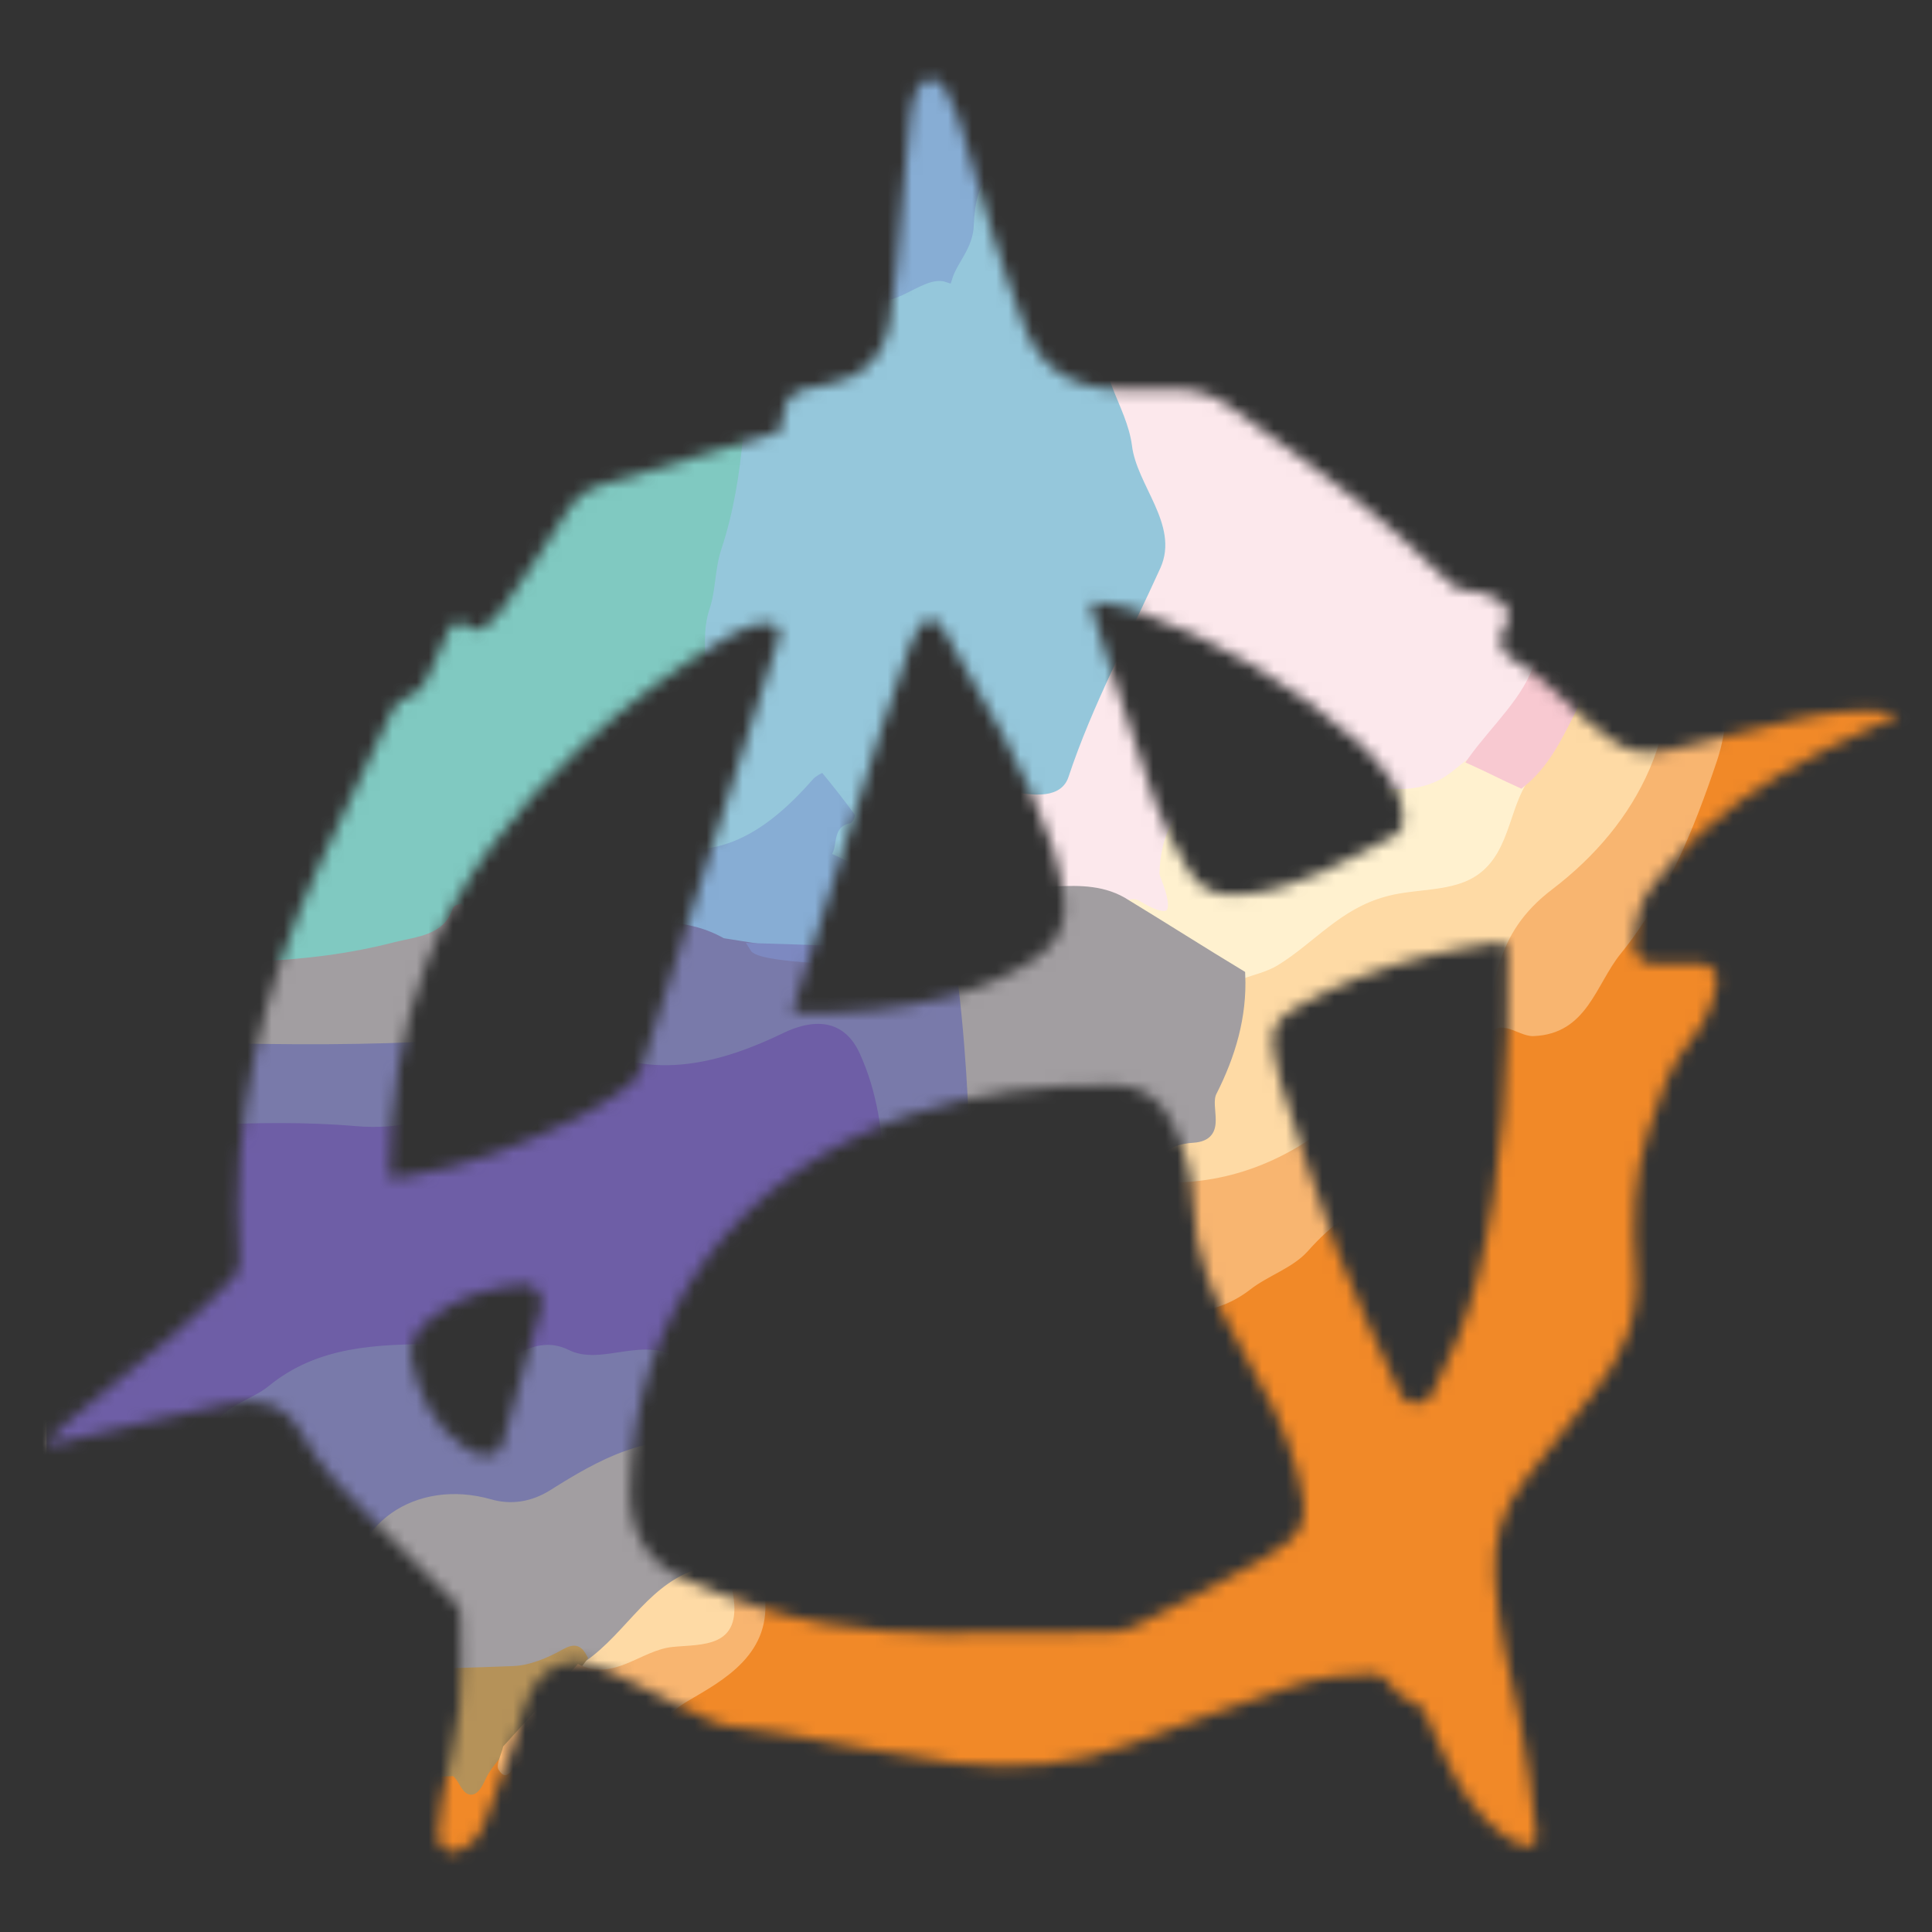
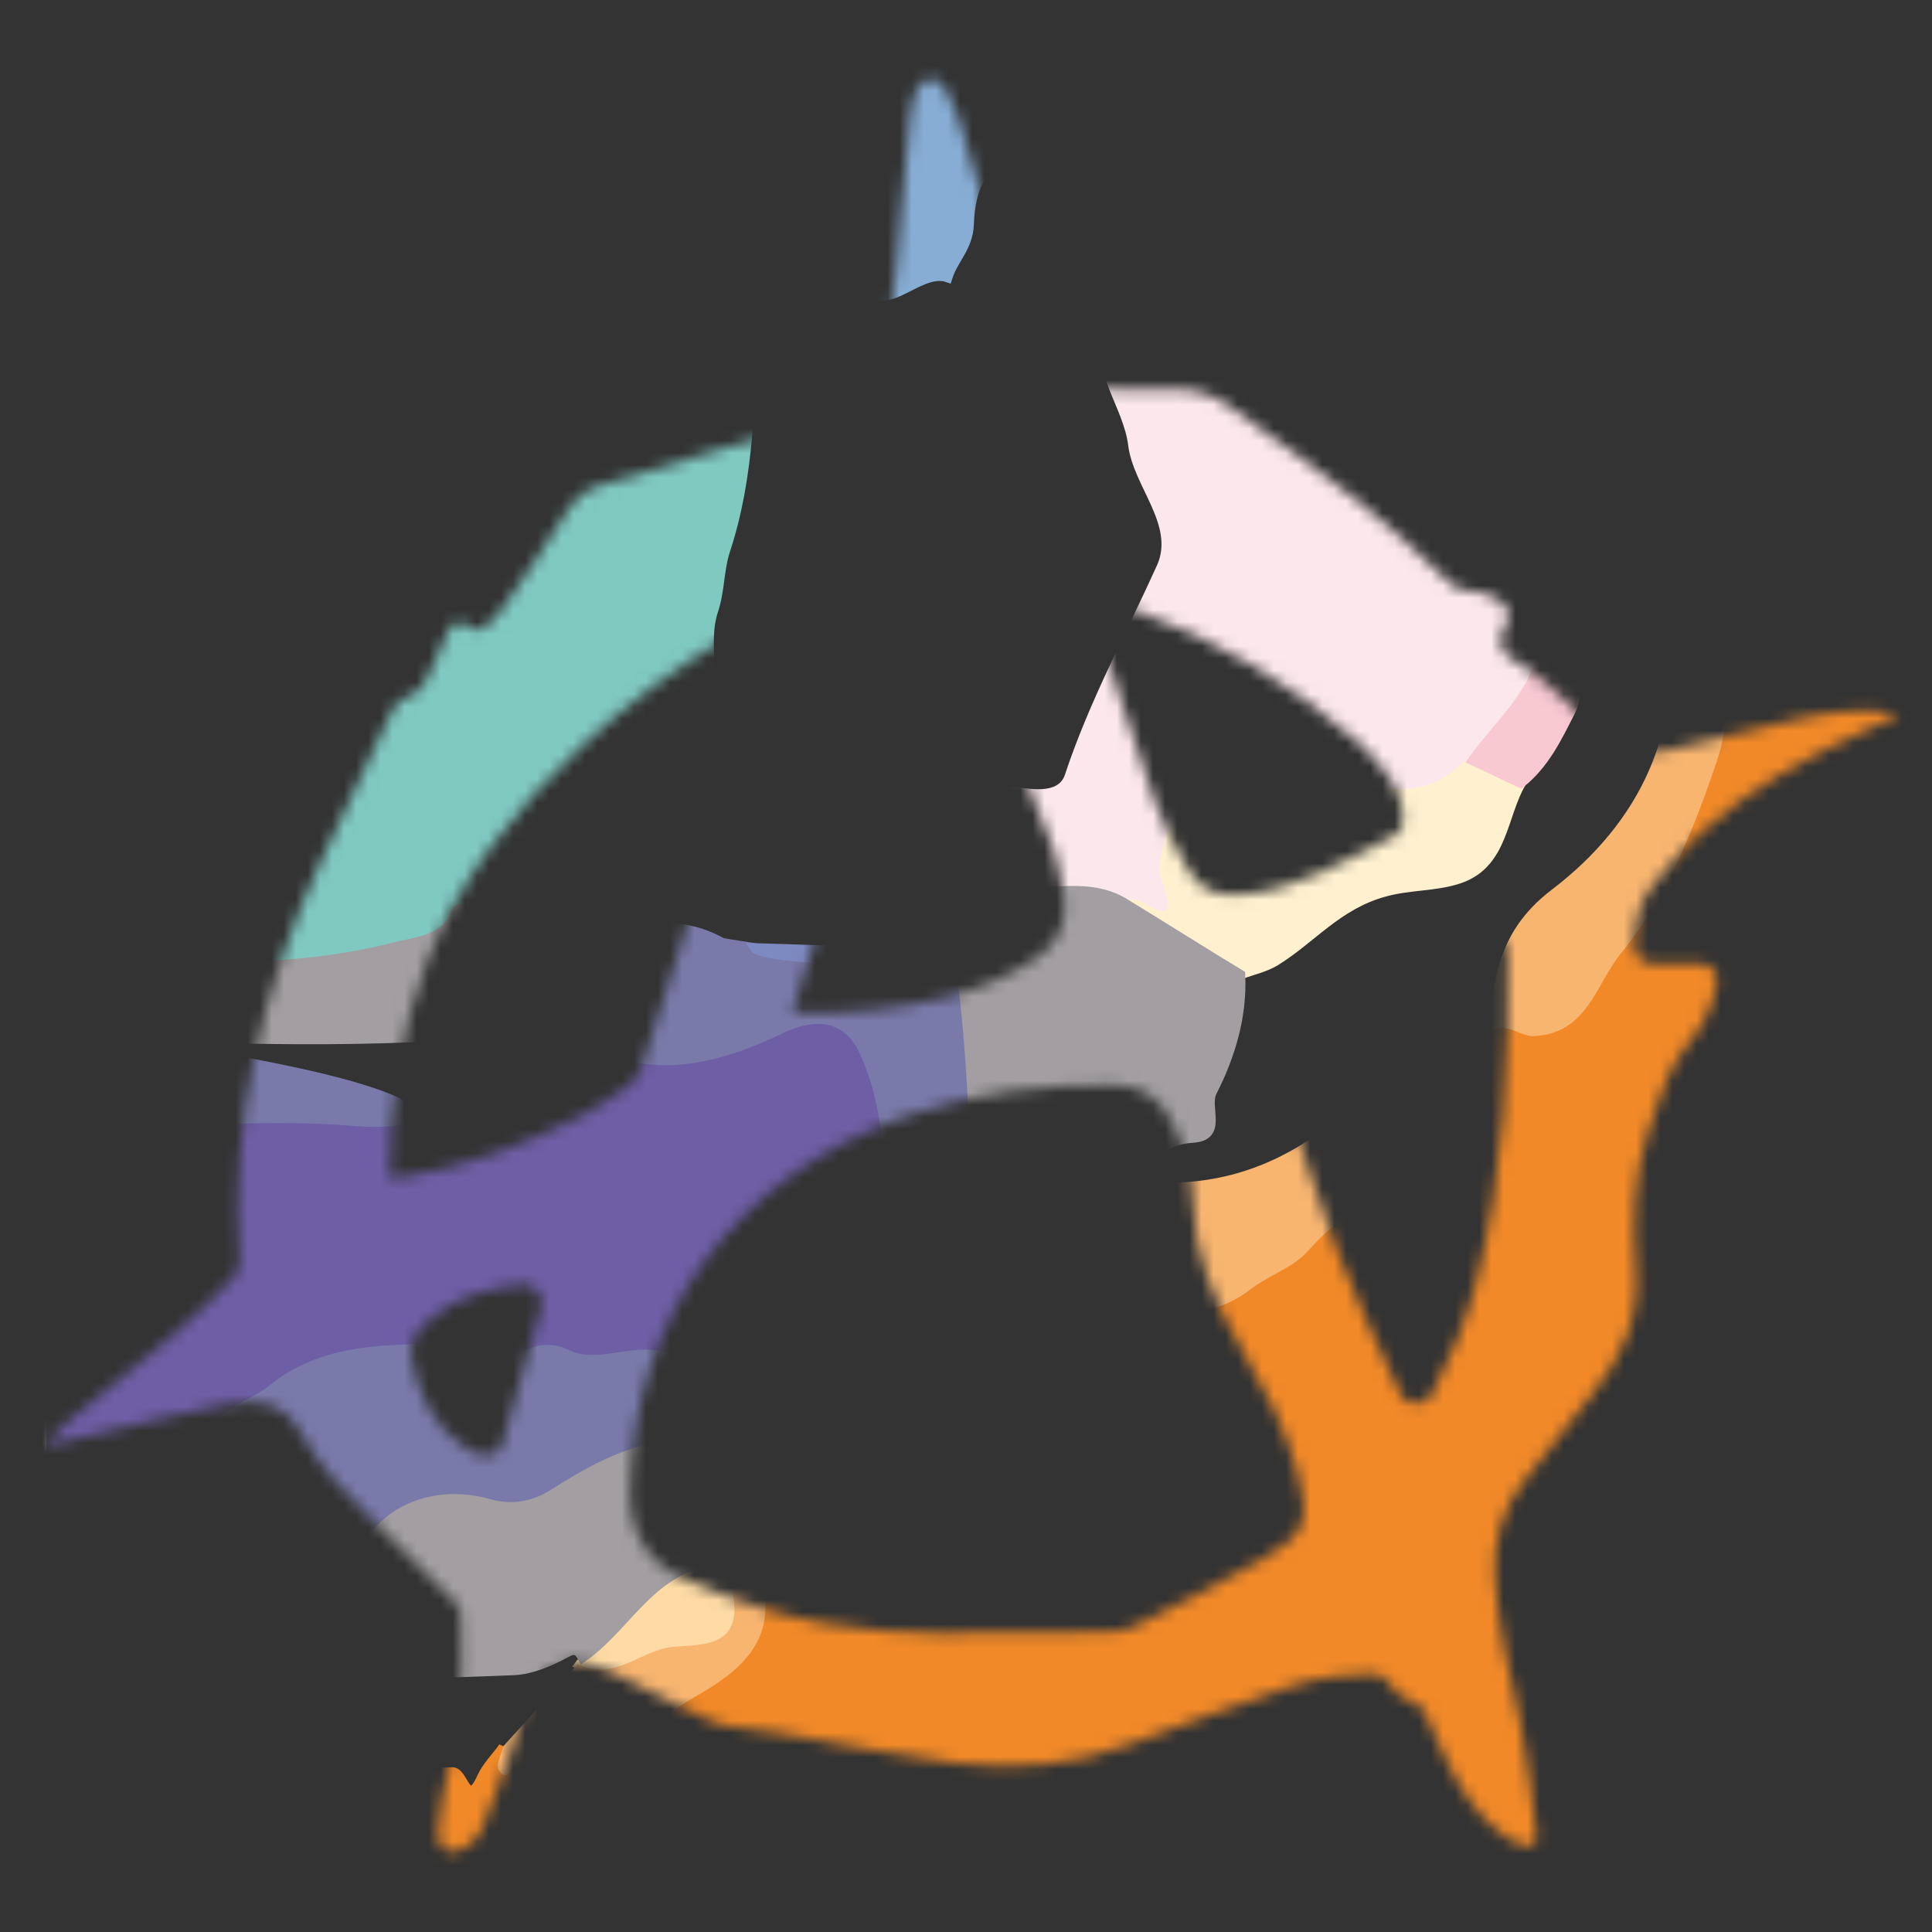
<svg xmlns="http://www.w3.org/2000/svg" width="160" height="160" viewBox="0 0 160 160" fill="none">
  <rect x="0" y="0" width="160" height="160" fill="#333333" stroke="none" />
  <mask id="mask0_9989_17632" style="mask-type:alpha" maskUnits="userSpaceOnUse" x="4" y="6" width="154" height="148">
    <path d="M157.077 59.049C157.156 59.099 157.149 59.217 157.065 59.258C156.41 59.585 155.761 59.928 155.09 60.226C149.936 62.515 145.003 65.18 140.813 69.009C139.38 70.318 138.084 71.804 136.871 73.325C135.721 74.765 135.336 76.531 135.354 78.363C135.354 78.397 135.355 78.432 135.357 78.467C135.389 79.229 136.096 79.791 136.859 79.791H140.774C141.61 79.791 142.299 80.473 142.182 81.3C141.919 83.162 141.169 84.792 139.994 86.189C138.157 88.37 137.408 90.963 136.542 93.565C135.279 97.36 135.194 101.271 135.494 105.153C135.806 109.199 134.308 112.425 131.892 115.434C129.995 117.798 128.158 120.211 126.271 122.584C124.336 125.018 123.615 127.765 123.822 130.854C124.089 134.813 125.018 138.63 125.884 142.484C126.59 145.63 126.822 148.881 127.249 152.087C127.327 152.664 126.609 153.046 126.069 152.828C125.552 152.619 125.079 152.415 124.668 152.122C122.26 150.404 120.777 147.956 119.564 145.326C119.03 144.167 118.51 143.001 117.992 141.846C117.829 141.483 117.526 141.203 117.159 141.049C116.061 140.588 115.558 140.221 115.179 139.562C114.871 139.027 114.357 138.617 113.739 138.622C111.401 138.64 109.079 138.917 106.837 139.694C102.479 141.202 98.113 142.696 93.817 144.364C89.03 146.223 84.075 146.6 79.088 145.999C74.313 145.423 69.593 144.386 64.846 143.581C63.253 143.312 61.641 143.152 60.041 142.91C59.644 142.85 59.25 142.696 58.885 142.519C56.01 141.118 53.169 139.642 50.267 138.301C47.119 136.847 44.688 137.884 43.522 141.11C43.043 142.436 42.758 143.83 42.294 145.161C41.585 147.193 40.844 149.22 40.028 151.209C39.595 152.266 38.87 152.937 37.852 153.297C36.981 153.604 36.204 152.782 36.276 151.861C36.348 150.946 36.426 150.05 36.578 149.168C37.023 146.592 37.771 144.059 38.043 141.469C38.313 138.881 38.181 136.249 38.151 133.639C38.146 133.26 37.796 132.821 37.499 132.517C35.37 130.353 33.241 128.189 31.059 126.08C28.751 123.846 26.507 121.537 24.964 118.715C23.561 116.15 21.37 115.783 18.941 116.257C15.033 117.02 11.171 118.012 7.29 118.915C6.32 119.141 5.356 119.393 4.391 119.634C4.271 119.664 4.147 119.608 4.089 119.499C4.036 119.397 4.053 119.273 4.132 119.19C4.595 118.698 5.027 118.236 5.548 117.803C8.485 115.36 11.491 112.994 14.393 110.511C16.126 109.027 17.741 107.402 19.343 105.776C19.665 105.45 19.867 104.824 19.835 104.355C19.031 92.743 21.732 81.846 26.559 71.387C28.508 67.163 30.529 62.972 32.571 58.669C32.833 58.116 33.426 57.834 33.999 57.62C35.243 57.155 35.538 55.617 36.161 54.455C36.541 53.748 36.841 52.999 37.145 52.219C37.406 51.549 38.246 51.356 38.767 51.852C39.169 52.233 39.813 52.239 40.225 51.868C40.731 51.412 41.226 50.964 41.598 50.431C43.405 47.848 45.182 45.24 46.827 42.555C47.586 41.316 48.429 40.538 49.882 40.132C54.705 38.783 59.482 37.278 64.24 35.839C64.424 35.783 64.656 35.687 64.676 35.495C65.031 32.638 65.263 32.399 68.153 31.925C71.231 31.422 73.17 29.776 73.689 26.665C74.206 23.561 74.358 20.395 74.66 17.254C74.912 14.608 75.1 11.956 75.412 9.318C75.547 8.171 75.808 7.445 76.33 6.886C76.909 6.266 77.9 6.625 78.293 7.377C78.701 8.155 79.097 8.937 79.363 9.759C80.369 12.878 81.167 16.062 82.146 19.191C82.987 21.878 83.873 24.558 84.891 27.183C86.254 30.701 89.042 32.192 92.701 32.254C94.117 32.279 95.532 32.329 96.945 32.267C98.675 32.192 100.282 32.571 101.667 33.563C105.414 36.251 109.195 38.896 112.8 41.765C115.38 43.821 117.749 46.144 120.299 48.478C120.682 48.828 121.222 48.925 121.741 48.922C122.62 48.917 123.437 49.289 124.247 49.792C124.878 50.183 125.078 51.002 124.752 51.67C124.639 51.901 124.526 52.133 124.412 52.367C124.024 53.164 124.409 54.118 125.185 54.55C127.423 55.796 129.126 57.66 130.993 59.311C131.74 59.969 132.541 60.57 133.332 61.176C134.822 62.318 136.472 62.555 138.284 62.098C141.789 61.216 145.29 60.321 148.82 59.555C151.557 58.961 154.149 58.633 157.029 59.031C157.046 59.034 157.062 59.04 157.077 59.049ZM83.026 135.183C83.026 135.182 83.028 135.182 83.029 135.182C85.896 135.182 88.763 135.214 91.631 135.162C92.397 135.147 93.241 135.035 93.912 134.696C97.506 132.883 101.123 131.106 104.6 129.086C108.187 127.005 108.489 125.97 107.426 121.914C106.467 118.261 104.697 114.958 102.825 111.727C100.611 107.903 98.884 103.986 98.774 99.459C98.717 97.083 98.033 94.805 96.902 92.673C95.901 90.786 94.351 89.893 92.262 89.866C86.484 89.791 80.825 90.482 75.322 92.344C61.094 97.163 52.428 108.865 52.188 123.477C52.131 127.002 53.659 129.395 56.741 130.791C58.89 131.766 61.129 132.576 63.386 133.27C69.787 135.236 76.396 135.419 83.023 135.184C83.024 135.184 83.025 135.184 83.026 135.183ZM32.257 97.547C32.258 97.547 32.258 97.547 32.258 97.547C32.84 97.499 33.249 97.497 33.645 97.432C38.697 96.607 43.405 94.76 47.953 92.501C49.393 91.785 50.741 90.858 52.049 89.913C52.548 89.552 52.97 88.921 53.159 88.328C56.971 76.483 60.745 64.626 64.521 52.772C64.692 52.235 64.299 51.664 63.736 51.65C62.528 51.62 61.456 52.048 60.425 52.657C56.01 55.267 51.901 58.299 48.165 61.807C42.688 66.945 38.058 72.696 35.313 79.794C33.127 85.444 32.328 91.319 32.255 97.547C32.255 97.548 32.257 97.549 32.257 97.547ZM124.765 78.11C124.765 78.11 124.765 78.111 124.764 78.111C124.363 78.111 123.991 78.056 123.64 78.121C121.845 78.44 120.036 78.707 118.268 79.148C114.469 80.098 110.815 81.452 107.408 83.414C105.501 84.513 105.159 85.236 105.541 87.383C105.678 88.158 105.818 88.941 106.065 89.686C107.595 94.331 109.011 99.02 110.75 103.585C112.268 107.566 114.135 111.418 115.915 115.295C115.972 115.419 116.039 115.539 116.114 115.656C116.69 116.561 118.116 116.367 118.612 115.415C120.248 112.273 121.494 109.206 122.312 105.958C124.573 96.986 124.935 87.839 124.855 78.65C124.855 78.496 124.806 78.339 124.763 78.111C124.763 78.11 124.764 78.11 124.765 78.11ZM65.662 83.811C65.662 83.812 65.663 83.813 65.664 83.813C65.925 83.848 66.122 83.897 66.319 83.897C70.357 83.9 74.368 83.621 78.297 82.601C80.968 81.908 83.501 80.903 85.8 79.348C87.592 78.133 88.418 76.468 88.101 74.334C87.894 72.945 87.652 71.534 87.2 70.213C84.979 63.739 81.464 57.898 78.055 52.009C77.533 51.106 76.63 51.134 76.07 52.009C75.783 52.46 75.549 52.959 75.372 53.465C74.533 55.851 73.677 58.232 72.908 60.64C70.532 68.104 68.193 75.583 65.844 83.055C65.772 83.282 65.732 83.521 65.662 83.81C65.662 83.81 65.662 83.81 65.662 83.811ZM90.712 49.847C90.712 49.846 90.711 49.846 90.711 49.846L90.416 50.155C90.373 50.2 90.358 50.267 90.377 50.327C92.105 55.649 93.759 60.999 95.599 66.284C96.288 68.264 97.349 70.128 98.37 71.973C99.301 73.659 100.781 74.277 102.766 74.097C107.503 73.672 111.407 71.27 115.402 69.245C115.852 69.017 116.177 68.584 116.188 68.08C116.224 66.53 115.727 65.228 114.806 64.068C114.11 63.193 113.409 62.295 112.577 61.557C107.086 56.673 100.864 52.991 93.947 50.511C92.921 50.142 91.793 50.062 90.713 49.848C90.713 49.848 90.712 49.847 90.712 49.847ZM40.84 120.452C41.231 120.34 41.488 119.988 41.6 119.598C42.655 115.899 43.71 112.241 44.725 108.569C44.772 108.401 44.807 108.231 44.835 108.056C44.984 107.123 44.151 106.298 43.212 106.4C40.367 106.709 37.773 107.409 35.567 109.299C34.624 110.107 33.84 111.166 34.072 112.435C34.639 115.547 35.969 118.264 38.745 120.054C39.398 120.475 40.081 120.669 40.84 120.452Z" fill="white" />
  </mask>
  <g mask="url(#mask0_9989_17632)">
    <path d="M61.25 126.272C61.111 128.195 60.602 130.188 60.903 132.018C61.667 136.652 58.215 136.281 55.643 136.536C52.84 136.814 50.499 139.618 47.395 138.019C47.534 137.834 47.649 137.671 47.788 137.486C51.426 134.984 53.396 130.442 58.215 129.214C59.142 129.006 59.095 126.225 61.25 126.272Z" fill="#FEDAA5" />
    <path d="M2.561 81.043C2.561 55.066 2.561 29.089 2.539 3.113C2.539 2.363 2.693 2.209 3.443 2.209C55.463 2.231 107.504 2.231 159.524 2.209C160.273 2.209 160.428 2.363 160.428 3.113C160.406 55.132 160.406 107.174 160.428 159.193C160.428 159.943 160.273 160.097 159.524 160.097C107.504 160.075 55.463 160.075 3.443 160.097C2.693 160.097 2.539 159.943 2.539 159.193C2.561 133.128 2.561 107.085 2.561 81.043ZM3.994 88.209C3.994 110.812 3.972 133.415 3.972 155.996C4.413 156.856 2.804 158.686 4.921 158.686C51.141 158.73 97.36 158.73 143.58 158.708C143.977 158.708 144.749 158.157 144.705 158.024C143.889 154.43 146.138 154.673 148.498 154.783C151.056 154.915 153.636 154.761 156.216 154.827C157.142 154.849 157.363 154.584 157.363 153.658C157.318 143.206 157.34 132.775 157.34 122.323C157.318 83.159 157.318 43.996 157.296 4.833C157.12 4.678 156.966 4.414 156.789 4.414C152.048 4.414 147.329 4.414 142.588 4.48C142.345 4.48 141.882 5.23 141.882 5.604C141.838 18.901 141.882 32.176 142.059 45.452C142.103 48.627 140.361 49.884 137.869 50.634C137.031 50.854 136.281 50.964 135.443 51.185C132.246 51.185 128.938 50.193 127.593 54.956C126.733 57.933 123.955 60.358 122.036 63.026C121.132 63.688 120.316 64.526 119.324 64.989C114.759 67.194 110.437 63.754 105.564 64.438C100.183 65.188 96.648 66.665 96.472 72.332C96.472 72.597 99.21 78.035 94.141 74.917C93.92 74.785 93.612 74.912 93.325 74.912C89.642 72.465 85.232 74.978 81.461 73.126C81.307 72.84 81.153 72.553 80.976 72.266C80.998 70.789 81.13 69.311 80.998 67.856C80.8 65.805 81.086 64.636 83.644 65.077C85.166 65.342 87.636 65.849 88.187 64.173C90.194 58.109 93.215 52.574 95.817 46.819C97.316 43.489 93.854 40.291 93.435 36.895C93.016 33.632 90.326 30.853 91.362 27.369C92.818 22.562 96.28 18.946 99.081 14.932C99.367 14.646 99.654 14.359 99.963 14.05C102.366 10.478 105.167 7.391 109.489 6.112C110.15 5.759 111.606 6.398 111.385 5.009C111.209 3.818 109.952 4.436 109.246 4.436C75.463 4.458 41.68 4.524 7.876 4.325C3.928 4.303 3.311 5.671 3.95 8.868C3.95 34.426 3.95 60.005 3.95 85.563C3.972 86.445 3.994 87.327 3.994 88.209ZM120.889 23.665C120.845 23.665 120.801 23.665 120.735 23.665C120.735 17.865 120.735 12.066 120.735 6.266C120.735 5.627 121.022 4.811 119.809 4.833C118.596 4.855 118.949 5.715 118.949 6.31C118.861 17.622 118.794 28.935 118.706 40.247C118.706 41.504 119.236 42.32 120.382 42.761C120.47 42.805 120.867 42.431 120.867 42.276C120.889 36.058 120.889 29.861 120.889 23.665Z" fill="#FCE8EC" />
    <path d="M157.256 4.877C157.278 44.04 157.278 83.204 157.3 122.367C157.3 132.819 157.3 143.25 157.322 153.702C157.322 154.606 157.101 154.893 156.175 154.871C153.595 154.805 151.037 154.937 148.457 154.827C146.076 154.717 143.826 154.474 144.664 158.068C144.709 158.223 143.937 158.752 143.54 158.752C97.32 158.774 51.1 158.774 4.88 158.73C2.763 158.73 4.351 156.9 3.932 156.04C4.174 155.797 4.417 155.554 4.638 155.312C7.041 152.644 9.445 149.975 11.826 147.307C20.36 147.175 28.916 147.131 37.45 146.734C38.442 146.69 38.663 149.887 39.876 147.197C40.295 146.271 41.067 145.521 41.662 144.683C41.53 145.301 41.089 146.094 41.309 146.513C41.971 147.726 42.478 146.359 42.809 146.116C44.948 144.396 46.778 146.337 48.564 146.778C49.733 147.065 50.505 149.093 51.387 150.372C52.158 151.497 52.82 152.71 53.526 153.879C53.57 152.908 53.658 151.938 53.68 150.99C53.702 150.108 53.592 149.226 53.702 148.344C54.055 145.565 53.459 142.963 57.01 140.868C59.854 139.192 64.11 136.987 63.339 131.893C63.008 129.732 63.339 127.483 63.383 125.256C65.588 123.668 67.815 122.058 70.02 120.471C73.129 117.802 76.724 116.082 80.605 114.892C80.715 114.892 80.825 114.892 80.936 114.892C81.112 114.825 81.311 114.737 81.487 114.671C85.853 115.112 85.346 111.518 86.118 109.026C91.741 106.887 98.136 111.01 103.538 106.821C105.038 105.652 107.045 105.035 108.257 103.689C110.286 101.44 112.403 99.742 115.512 99.213C117.232 98.926 120.011 100.051 120.496 97.846C121.003 95.552 120.099 92.972 119.812 90.503C120.871 89.18 121.907 87.879 122.966 86.555C123.848 83.821 125.634 85.916 126.957 85.872C131.389 85.673 132.095 81.616 134.168 79.058C137.983 74.339 140.276 68.716 142.151 63.071C143.937 57.756 142.261 52.133 142.261 46.62C142.283 33.103 142.261 19.607 142.283 6.09C142.283 5.737 142.459 5.362 142.547 5.009C142.812 5.141 143.077 5.252 143.319 5.384C143.143 5.45 142.944 5.516 142.768 5.582C142.834 5.649 142.878 5.715 142.944 5.803C143.055 5.671 143.187 5.538 143.297 5.384C147.994 5.163 152.625 5.009 157.256 4.877Z" fill="#F18928" stroke="#F18928" stroke-width="0.755" />
    <path d="M3.91 85.563C3.91 60.005 3.91 34.426 3.91 8.868C4.02 8.868 4.153 8.846 4.263 8.846C17.67 8.846 31.078 8.978 44.485 8.758C48.145 8.692 50.681 9.706 53.129 12.374C55.467 14.888 58.421 16.828 61.112 19.012C63.493 21.107 62.391 24.194 62.325 26.421C62.148 32.838 62.148 39.365 60.075 45.628C59.568 47.193 59.634 48.98 59.105 50.545C58.002 53.853 59.987 57.535 57.451 60.755C55.422 63.335 53.989 66.4 52.291 69.245C50.792 71.648 48.608 73.677 48.322 76.72C48.167 76.764 48.013 76.787 47.859 76.831C44.595 76.191 40.692 79.741 38.024 75.265C38.024 75.265 37.847 75.331 37.825 75.375C37.032 77.867 34.429 77.955 32.731 78.396C25.234 80.359 17.472 80.271 9.82 79.719C4.88 79.367 3.315 80.91 4.219 85.541C4.131 85.563 4.02 85.563 3.91 85.563Z" fill="#80C9C1" stroke="#80C9C1" stroke-width="0.755" />
-     <path d="M52.312 69.223C54.011 66.378 55.444 63.313 57.472 60.733C60.008 57.514 58.024 53.831 59.126 50.523C59.656 48.958 59.567 47.194 60.097 45.606C62.148 39.365 62.148 32.816 62.346 26.399C62.412 24.15 63.493 21.085 61.133 18.99C64.353 20.467 68.675 18.637 71.034 23.069C73.019 26.796 75.93 22.121 78.466 23.003C78.929 21.504 80.208 20.467 80.252 18.593C80.296 17.115 80.715 13.874 82.501 14.337C88.036 15.792 93.571 14.006 99.017 14.998C96.217 19.012 92.733 22.628 91.299 27.435C90.263 30.898 92.953 33.698 93.372 36.962C93.791 40.358 97.253 43.555 95.754 46.885C93.152 52.64 90.131 58.197 88.124 64.239C87.573 65.915 85.103 65.408 83.582 65.143C81.001 64.702 80.737 65.849 80.935 67.922C81.068 69.377 80.935 70.855 80.913 72.332C77.804 72.178 74.695 72.112 71.608 71.825C70.681 71.737 69.799 71.119 68.895 70.745C69.336 69.862 68.917 68.473 70.417 68.187C70.571 68.165 70.836 67.613 70.77 67.503C69.91 66.312 69.005 65.165 68.079 64.041C68.057 64.019 67.528 64.305 67.33 64.526C63.316 69.157 58.73 72.134 52.312 69.223Z" fill="#95C7DB" stroke="#95C7DB" stroke-width="0.755" />
    <path d="M99.039 14.999C93.593 14.028 88.058 15.793 82.523 14.337C80.715 13.874 80.318 17.116 80.273 18.593C80.207 20.467 78.95 21.504 78.487 23.003C75.951 22.121 73.041 26.796 71.056 23.07C68.697 18.637 64.374 20.467 61.155 18.99C58.465 16.807 55.488 14.866 53.172 12.352C50.724 9.684 48.167 8.67 44.528 8.736C31.077 8.979 17.669 8.846 4.262 8.846C4.968 7.611 2.718 4.943 5.563 4.921C38.839 4.811 72.136 4.833 105.412 4.921C106.757 4.921 108.08 5.737 109.426 6.178C105.103 7.435 102.303 10.544 99.899 14.117C99.613 14.403 99.326 14.69 99.039 14.999Z" fill="#87ADD4" stroke="#87ADD4" stroke-width="0.755" />
-     <path d="M95.027 97.868C95.248 95.597 96.35 94.472 98.754 94.296C101.268 94.119 99.68 91.737 100.342 90.459C101.863 87.482 102.9 84.196 102.745 80.712C103.716 80.359 104.752 80.138 105.612 79.609C108.611 77.757 110.75 74.956 114.609 73.898C116.726 73.302 118.887 73.457 120.872 72.773C124.51 71.516 124.334 67.569 125.944 64.857C127.928 63.269 128.832 61.086 129.979 58.881C131.037 56.874 129.428 53.037 133.463 52.839C134.654 52.773 135.095 52.177 135.293 51.163C136.131 50.942 136.987 50.739 137.825 50.518C139.81 60.265 135.69 68.209 128.546 73.655C123.606 77.404 123.76 81.792 122.967 86.511C121.908 87.834 120.872 89.135 119.813 90.459C118.689 92.597 116.682 91.517 115.05 91.716C113.595 91.892 112.139 91.473 110.794 92.597C106.274 96.412 101.025 98.331 95.027 97.868Z" fill="#FEDAA5" stroke="#FEDAA5" stroke-width="0.755" />
    <path d="M126.012 64.82C124.402 67.533 124.547 71.493 120.909 72.772C118.924 73.456 116.754 73.296 114.637 73.891C110.778 74.95 108.633 77.758 105.634 79.61C104.774 80.139 103.698 80.364 102.75 80.717C99.597 78.799 96.445 76.822 93.269 74.903C93.556 74.903 93.931 74.771 94.129 74.903C99.025 77.924 96.401 72.588 96.401 72.323C96.577 66.656 100.15 65.178 105.508 64.429C110.381 63.745 114.682 67.185 119.268 64.98C120.261 64.495 121.076 63.679 121.981 63.017C123.326 63.613 124.689 64.225 126.012 64.82Z" fill="#FFF1CF" stroke="#FFF1CF" stroke-width="0.755" stroke-linejoin="bevel" />
    <path d="M86.112 108.971C85.316 111.49 85.847 115.068 81.473 114.626C81.378 114.367 80.981 114.644 80.921 114.869C80.81 114.869 80.644 114.791 80.533 114.791C79.871 102.178 80.412 89.555 78.336 77.029C78.513 75.064 79.75 73.915 81.428 73.097C85.206 74.975 89.624 72.457 93.313 74.887C96.472 76.809 99.567 78.788 102.748 80.71C102.903 84.2 101.928 87.412 100.404 90.416C99.741 91.697 101.331 94.083 98.813 94.26C96.406 94.414 95.301 95.563 95.08 97.838C92.054 101.549 89.072 105.26 86.112 108.971Z" fill="#A29EA1" stroke="#A29EA1" stroke-width="0.755" />
-     <path d="M3.91 85.563C4.02 85.563 4.131 85.541 4.241 85.541C17.78 86.026 31.32 86.666 44.838 85.122C40.913 90.128 37.032 94.296 29.424 93.634C21.198 92.928 12.819 93.899 4.528 94.163C4.329 92.179 4.153 90.194 3.954 88.21C3.932 87.328 3.91 86.445 3.91 85.563Z" fill="#797AAA" stroke="#797AAA" stroke-width="0.755" />
+     <path d="M3.91 85.563C4.02 85.563 4.131 85.541 4.241 85.541C40.913 90.128 37.032 94.296 29.424 93.634C21.198 92.928 12.819 93.899 4.528 94.163C4.329 92.179 4.153 90.194 3.954 88.21C3.932 87.328 3.91 86.445 3.91 85.563Z" fill="#797AAA" stroke="#797AAA" stroke-width="0.755" />
    <path d="M122.965 86.511C123.759 81.792 123.604 77.404 128.544 73.655C135.689 68.209 139.812 60.27 137.805 50.523C140.297 49.773 141.929 48.693 141.885 45.517C141.709 32.242 141.819 18.945 141.841 5.67C141.841 5.274 142.282 4.546 142.547 4.546C147.288 4.458 152.007 4.458 156.748 4.48C156.924 4.48 157.078 4.744 157.255 4.899C152.624 5.031 147.993 5.185 143.362 5.318C143.098 5.185 142.833 5.075 142.591 4.943C142.502 5.296 142.326 5.67 142.326 6.023C142.304 19.541 142.326 33.036 142.304 46.554C142.282 52.045 143.98 57.69 142.194 63.004C140.297 68.65 138.026 74.273 134.211 78.992C132.138 81.55 131.433 85.629 127 85.806C125.633 85.872 123.847 83.777 122.965 86.511Z" fill="#F8B570" />
-     <path d="M81.493 73.073C79.839 73.889 78.532 75.133 78.334 77.096C77.452 77.691 76.548 78.308 75.665 78.904C71.255 78.771 66.867 78.617 62.457 78.485C61.575 78.352 60.693 78.198 59.81 78.066C56.172 75.971 52.181 77.007 48.344 76.699C48.63 73.656 50.813 71.627 52.313 69.223C58.73 72.112 63.295 69.135 67.352 64.504C67.551 64.284 68.08 63.997 68.102 64.019C69.028 65.144 69.932 66.29 70.792 67.481C70.858 67.591 70.616 68.121 70.439 68.165C68.94 68.451 69.381 69.841 68.918 70.723C69.822 71.097 70.704 71.715 71.63 71.803C74.717 72.068 77.914 72.109 81.023 72.264C81.178 72.55 81.338 72.787 81.493 73.073Z" fill="#87ADD4" />
-     <path d="M120.928 23.639C120.928 29.861 120.895 36.254 120.873 42.476C120.873 42.653 120.475 43.008 120.386 42.963C119.257 42.52 118.703 41.723 118.703 40.439C118.792 29.08 118.829 17.709 118.918 6.35C118.918 5.752 118.584 4.842 119.802 4.82C120.997 4.798 120.769 5.621 120.791 6.263C120.791 12.087 120.773 17.793 120.773 23.616C120.818 23.639 120.862 23.639 120.928 23.639Z" fill="#DDC4E0" />
    <path d="M125.943 64.879C124.62 64.284 123.253 63.578 121.93 62.982C123.848 60.314 126.583 57.911 127.443 54.934C128.81 50.193 132.304 51.136 135.48 51.114C135.281 52.128 134.697 52.795 133.507 52.839C129.471 53.037 131.147 56.896 130.089 58.903C128.964 61.13 127.928 63.291 125.943 64.879Z" fill="#F8C9D1" stroke="#F8C9D1" stroke-width="0.755" />
    <path d="M109.425 6.178C108.08 5.737 106.757 4.921 105.412 4.921C72.136 4.855 38.838 4.81 5.563 4.921C2.718 4.921 4.945 7.589 4.262 8.846C4.151 8.846 4.019 8.868 3.909 8.868C3.247 5.67 3.865 4.303 7.812 4.325C41.595 4.524 75.4 4.436 109.183 4.48C109.91 4.48 111.145 3.862 111.322 5.053C111.564 6.464 110.109 5.825 109.425 6.178Z" fill="#95C7DB" stroke="#95C7DB" stroke-width="0.755" />
    <path d="M3.932 88.209C4.131 90.194 4.307 92.179 4.506 94.163C4.417 95.508 4.241 96.853 4.241 98.199C4.219 116.81 4.219 135.422 4.241 154.033C4.241 154.452 4.483 154.871 4.616 155.29C4.373 155.533 4.131 155.775 3.91 156.018C3.91 133.415 3.932 110.812 3.932 88.209Z" fill="#9B8BC1" />
    <path d="M99.039 14.999C99.326 14.712 99.612 14.425 99.921 14.117C99.612 14.403 99.326 14.69 99.039 14.999Z" fill="#95C7DB" />
    <path d="M4.618 155.29C4.486 154.871 4.243 154.452 4.243 154.033C4.221 135.421 4.221 116.81 4.243 98.199C4.243 96.853 4.42 95.508 4.508 94.163C12.821 93.921 21.179 92.928 29.404 93.634C37.012 94.296 40.893 90.128 44.818 85.122C44.928 85.1 45.06 85.078 45.171 85.034C46.714 84.46 47.442 85.343 48.787 86.136C54.013 89.18 59.703 87.614 64.708 85.188C68.06 83.578 70.353 84.527 71.522 87.019C74.565 93.612 73.242 100.867 74.036 107.813C74.94 115.619 70.221 113.745 66.186 113.767C63.495 113.789 60.827 113.811 58.137 113.745C57.564 113.723 56.902 113.48 56.461 113.105C53.484 110.724 49.978 113.613 46.935 112.113C43.671 110.503 41.488 114.561 38.489 113.679C37.563 113.414 36.879 111.628 36.085 111.65C31.322 111.738 26.515 111.76 22.48 115.068C20.738 116.501 17.805 116.81 17.672 119.677C17.452 124.109 17.496 128.563 17.518 132.996C17.54 137.075 17.584 137.075 19.922 137.913C20.054 137.957 20.087 138.292 20.153 138.491C17.375 141.423 14.607 144.352 11.829 147.263C9.425 149.953 7.022 152.622 4.618 155.29Z" fill="#6E5EA6" stroke="#6E5EA6" stroke-width="0.755" />
    <path d="M20.142 138.509C20.076 138.31 20.054 137.979 19.922 137.935C17.584 137.097 17.54 137.119 17.518 133.018C17.496 128.586 17.474 124.131 17.672 119.699C17.805 116.832 20.737 116.523 22.479 115.09C26.515 111.782 31.322 111.738 36.085 111.672C36.857 111.65 37.563 113.436 38.489 113.701C41.488 114.583 43.671 110.525 46.934 112.135C49.956 113.635 53.484 110.746 56.461 113.127C56.902 113.48 57.563 113.745 58.137 113.767C60.827 113.833 63.495 113.811 66.186 113.789C70.221 113.767 74.918 115.641 74.036 107.835C73.242 100.889 74.565 93.634 71.522 87.041C70.375 84.549 68.06 83.6 64.708 85.21C59.702 87.636 54.013 89.202 48.787 86.159C47.442 85.365 46.714 84.483 45.17 85.056C46.075 82.322 46.976 79.546 47.88 76.811C48.034 76.767 48.193 76.742 48.348 76.698C52.185 77.007 56.173 75.965 59.811 78.06C60.693 78.192 61.581 78.349 62.463 78.481C63.059 79.496 74.571 79.836 75.655 78.909C76.537 78.313 77.457 77.675 78.339 77.08C80.412 89.583 79.901 102.3 80.563 114.892C76.682 116.06 73.066 117.78 69.978 120.471C66.274 120.316 62.481 120.537 58.864 119.897C53.704 118.993 49.735 121.22 45.744 123.756C44.09 124.793 42.282 125.057 40.54 124.55C34.564 122.852 29.117 126.491 29.426 132.533C29.646 136.59 29.117 138.994 24.266 137.627C23.273 137.34 22.061 137.803 20.958 137.913C20.693 138.09 20.407 138.288 20.142 138.509Z" fill="#797AAA" stroke="#797AAA" stroke-width="0.755" />
    <path d="M20.977 137.891C22.079 137.781 23.292 137.318 24.284 137.605C29.158 138.972 29.665 136.59 29.444 132.511C29.136 126.469 34.56 122.83 40.558 124.528C42.3 125.035 44.109 124.771 45.762 123.734C49.754 121.22 53.723 118.971 58.883 119.875C62.499 120.515 66.292 120.294 69.997 120.448C67.792 122.036 65.565 123.646 63.359 125.234C62.588 125.697 61.838 126.16 61.066 126.601C59.037 126.557 59.059 129.203 58.155 129.423C53.569 130.592 51.694 134.914 48.232 137.296C47.879 136.656 47.637 136.48 46.799 136.943C45.498 137.649 43.998 138.288 42.543 138.354C35.883 138.641 29.246 138.729 22.586 138.795C22.035 138.817 21.506 138.2 20.977 137.891Z" fill="#A29EA1" stroke="#A29EA1" stroke-width="0.755" />
    <path d="M95.027 97.868C101.025 98.353 106.274 96.412 110.816 92.597C112.161 91.473 113.617 91.892 115.072 91.715C116.704 91.517 118.711 92.597 119.835 90.458C120.122 92.928 121.004 95.508 120.519 97.802C120.034 100.029 117.255 98.882 115.535 99.169C112.426 99.698 110.309 101.374 108.28 103.645C107.045 105.012 105.039 105.63 103.561 106.776C98.159 110.988 91.764 106.843 86.141 108.982C89.073 105.277 92.05 101.572 95.027 97.868Z" fill="#F8B570" />
-     <path d="M20.976 137.891C21.518 138.212 22.054 138.814 22.584 138.792C29.243 138.704 35.903 138.618 42.54 138.353C43.996 138.287 45.491 137.654 46.792 136.926C47.63 136.463 47.906 136.643 48.258 137.283C48.126 137.459 47.989 137.649 47.857 137.825C45.784 140.097 43.734 142.39 41.661 144.661C41.043 145.499 40.294 146.249 39.874 147.175C38.662 149.865 38.463 146.668 37.449 146.712C28.915 147.131 20.343 147.145 11.809 147.278C14.587 144.345 17.352 141.417 20.13 138.506C20.395 138.286 20.69 138.09 20.976 137.891Z" fill="#B59259" stroke="#B59259" stroke-width="0.755" />
    <path d="M41.665 144.639C43.737 142.368 45.788 140.074 47.861 137.803C50.816 139.325 53.043 136.656 55.711 136.392C58.159 136.149 61.445 136.502 60.717 132.092C60.43 130.328 60.916 128.453 61.048 126.623C61.82 126.16 62.569 125.697 63.341 125.256C63.319 127.461 62.966 129.732 63.297 131.893C64.069 136.987 59.813 139.192 56.968 140.868C53.418 142.963 54.013 145.565 53.661 148.344C53.55 149.204 53.661 150.108 53.639 150.99C53.617 151.96 53.528 152.93 53.484 153.879C52.779 152.71 52.117 151.497 51.345 150.372C50.463 149.071 49.691 147.065 48.523 146.778C46.736 146.337 44.906 144.418 42.767 146.116C42.458 146.359 41.951 147.726 41.268 146.513C41.091 146.072 41.532 145.278 41.665 144.639Z" fill="#F8B570" />
    <path d="M47.881 76.809C46.977 79.543 46.095 82.299 45.191 85.034C45.081 85.056 44.948 85.078 44.838 85.122C31.32 86.688 17.781 86.026 4.241 85.541C3.337 80.932 4.925 79.389 9.842 79.719C17.494 80.249 25.256 80.337 32.754 78.396C34.452 77.955 37.054 77.845 37.848 75.375C37.87 75.309 38.046 75.265 38.046 75.265C40.714 79.719 44.639 76.191 47.881 76.809Z" fill="#A29EA1" stroke="#A29EA1" stroke-width="0.755" />
    <path d="M75.666 78.903C74.718 79.874 63.075 79.499 62.457 78.484C66.867 78.617 71.278 78.771 75.666 78.903Z" fill="#7D89C1" stroke="#7D89C1" stroke-width="0.755" />
    <path d="M62.455 78.485C61.573 78.353 60.691 78.198 59.809 78.066C60.691 78.198 61.573 78.353 62.455 78.485Z" fill="#7D89C1" />
  </g>
</svg>